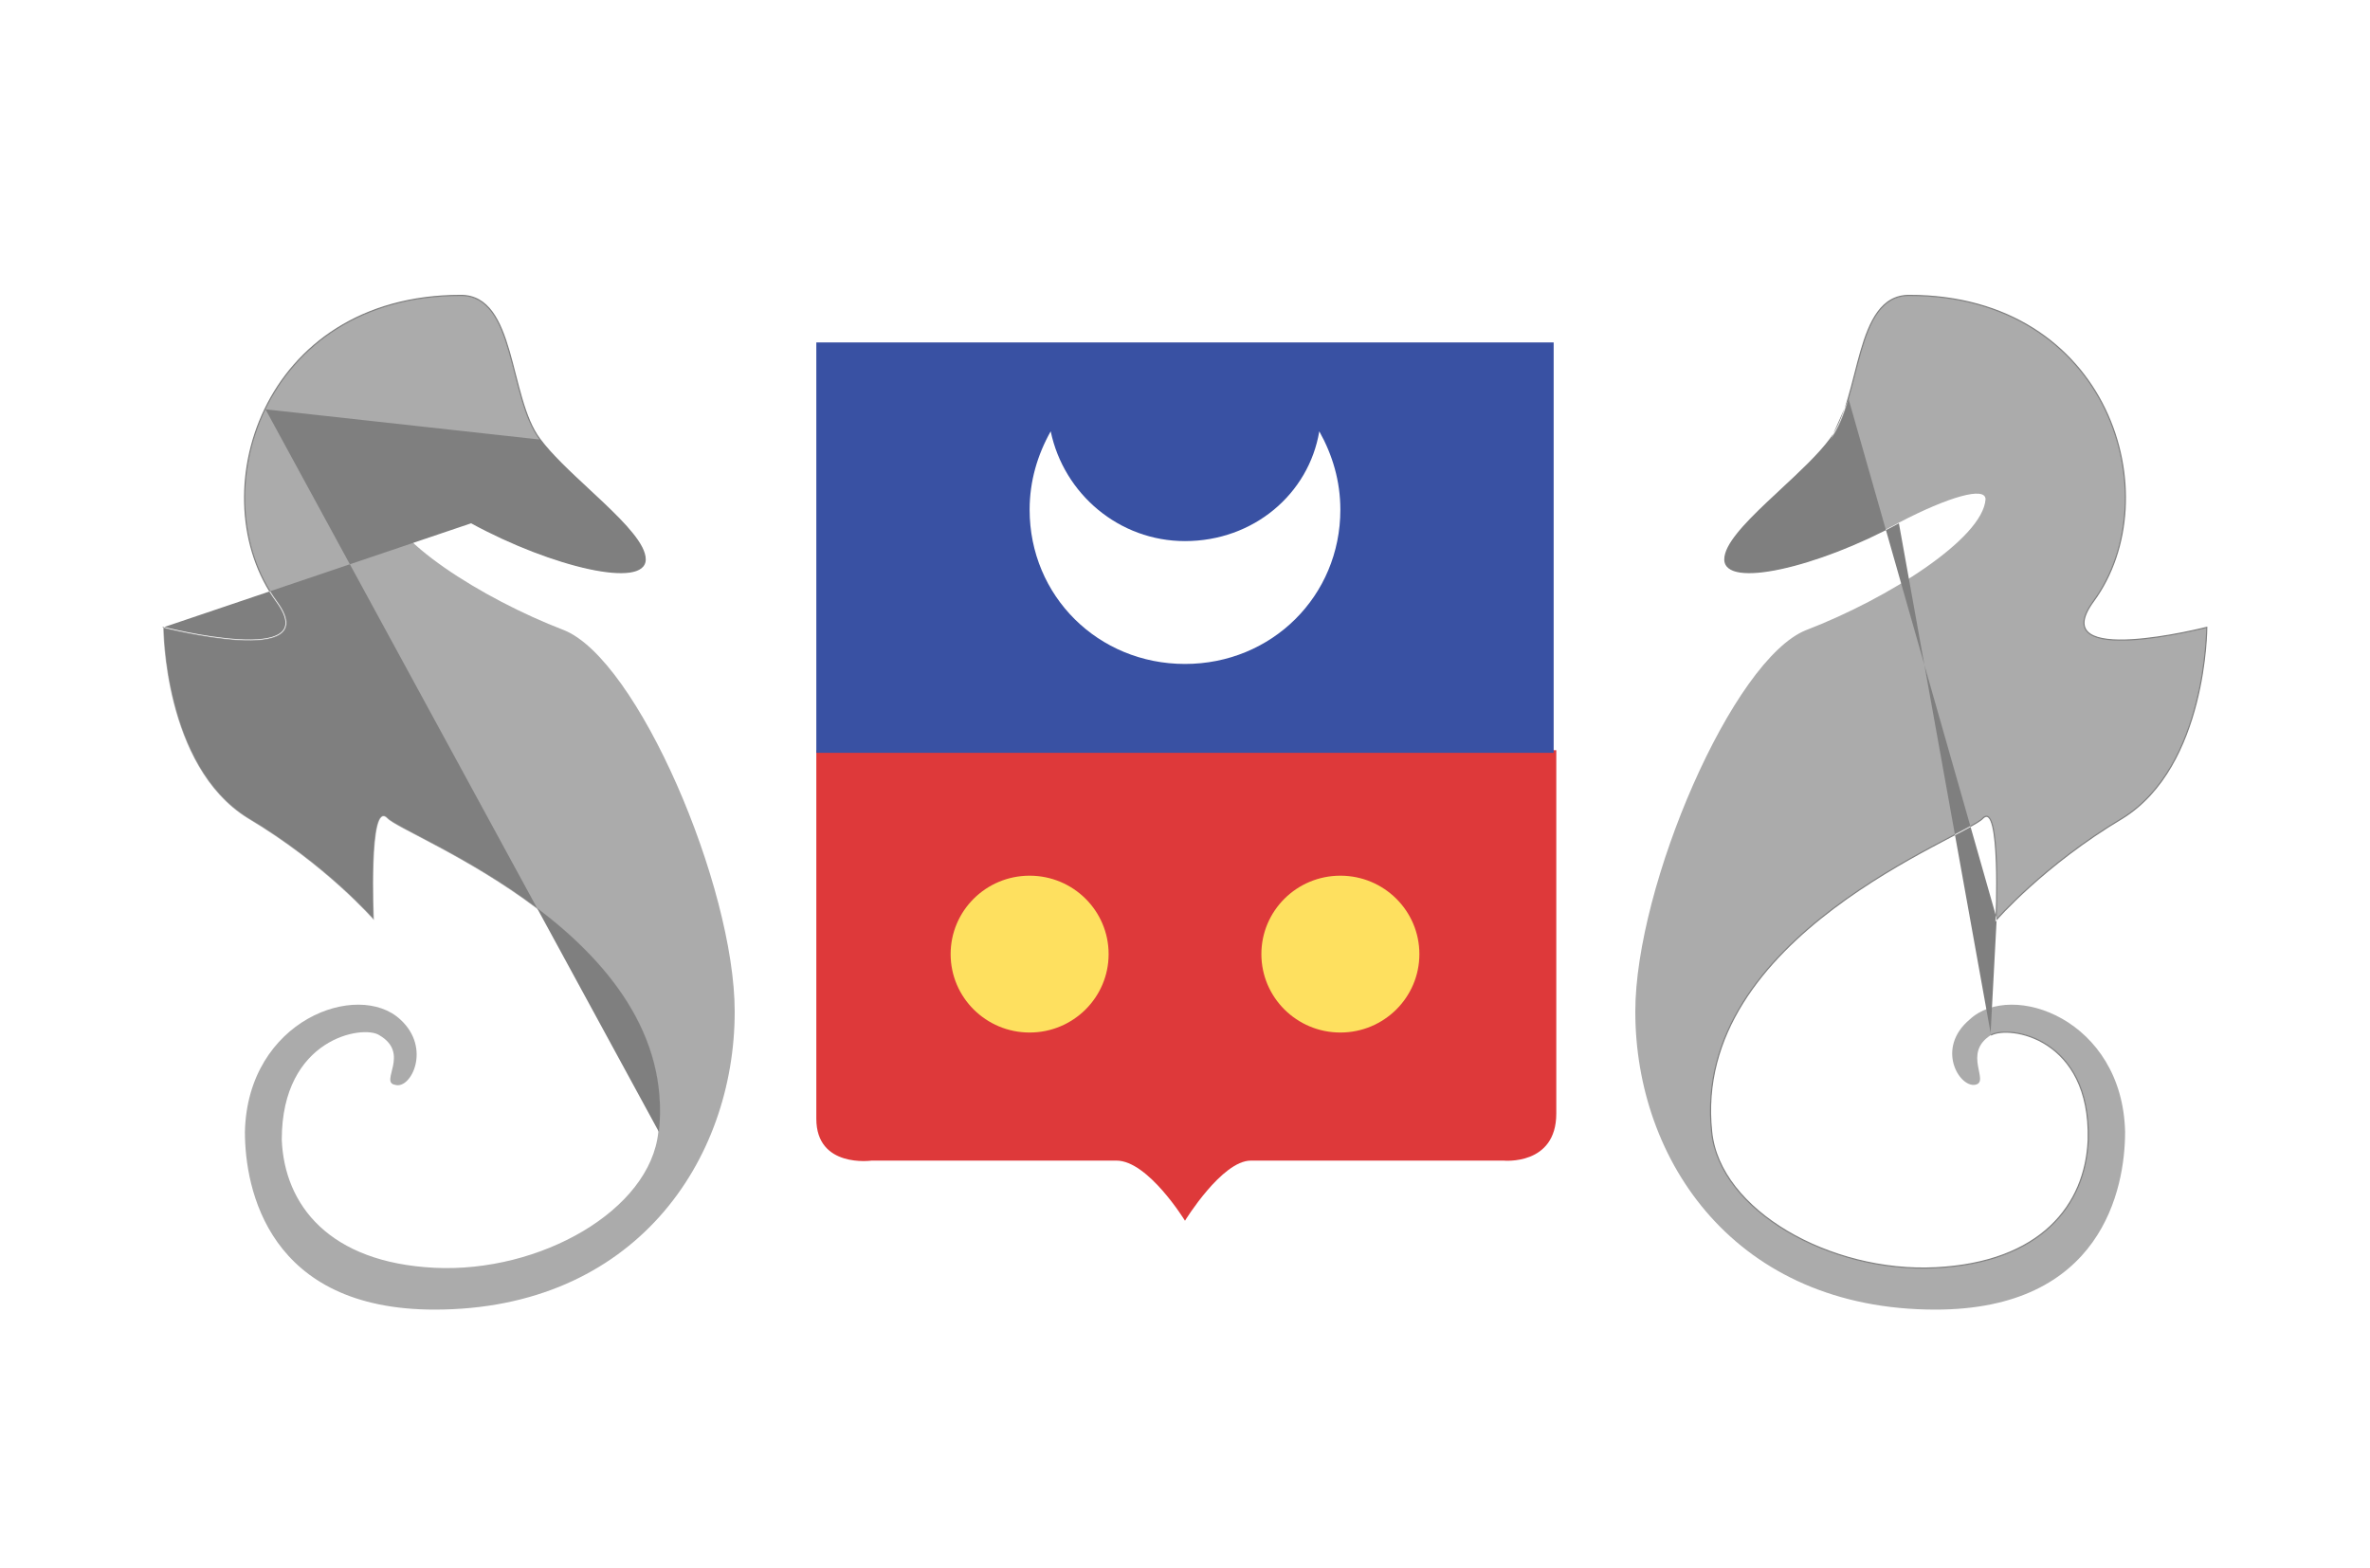
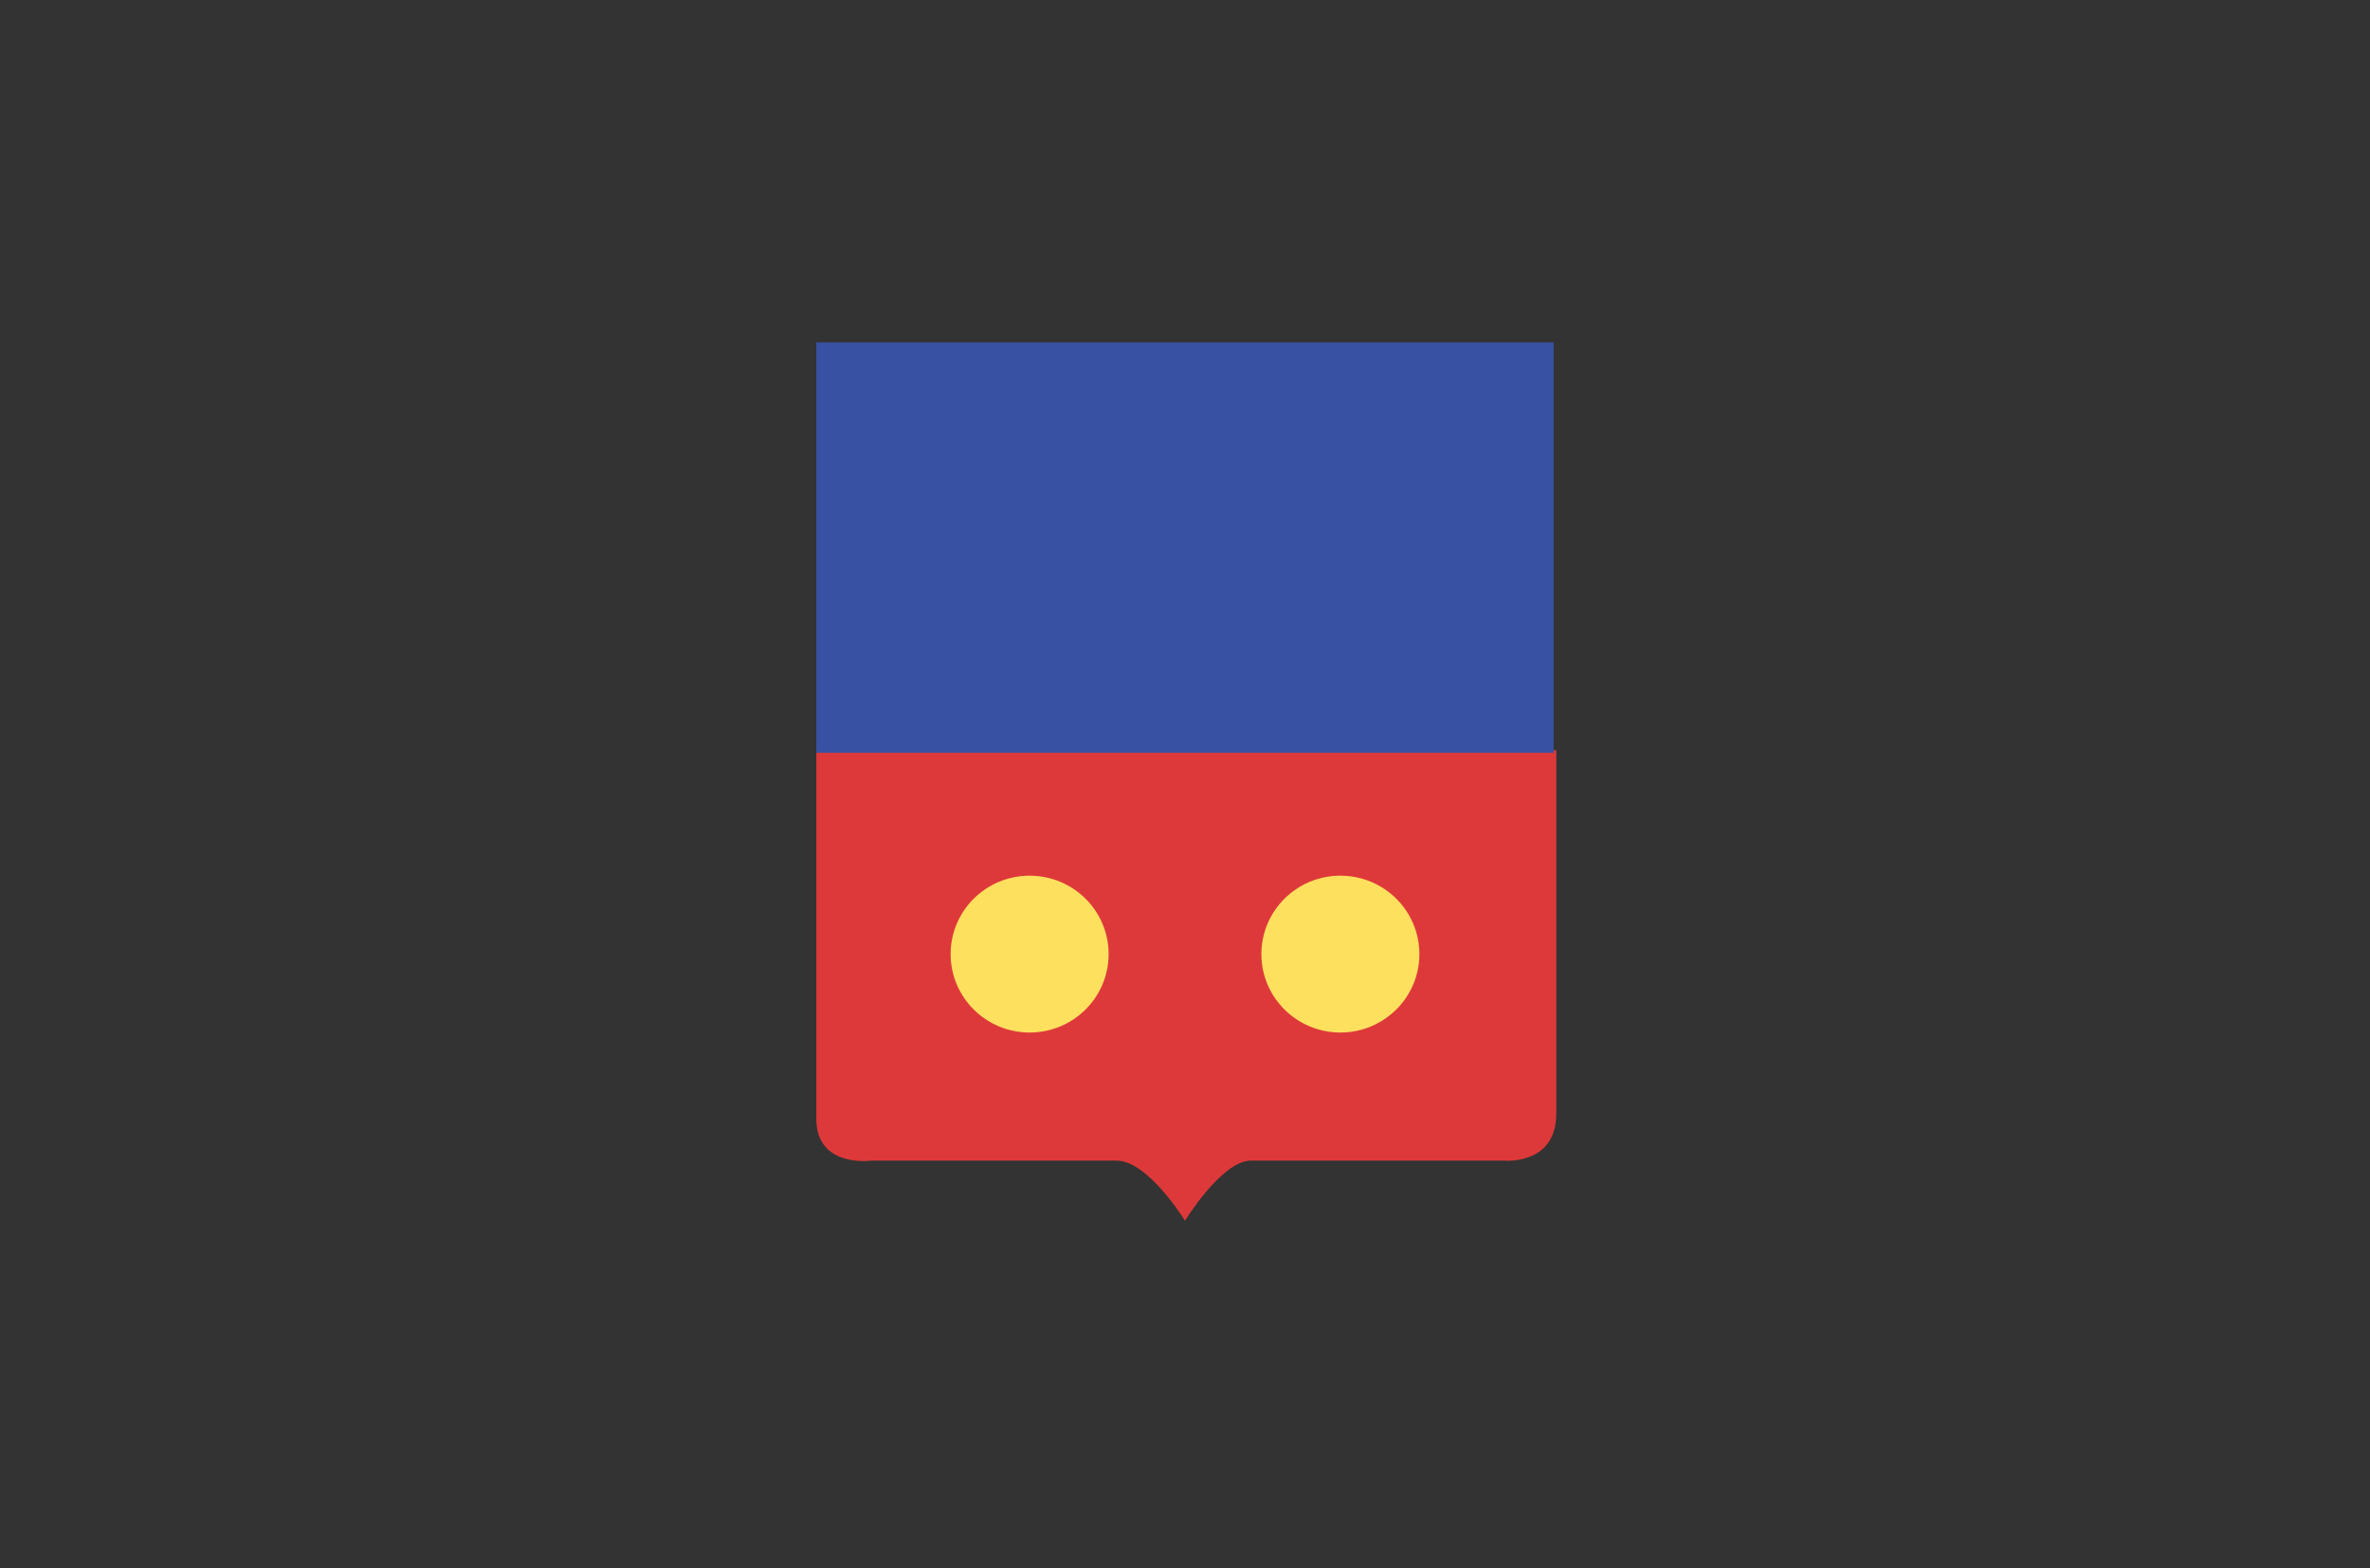
<svg xmlns="http://www.w3.org/2000/svg" width="136" height="90" viewBox="0 0 136 90" fill="none">
  <rect x="0" y="0" width="136" height="90" fill="#333333" stroke="none" />
  <g clip-path="url(#clip0_19394_394356)">
-     <path d="M0 0H136V90H0V0Z" fill="white" />
-     <path d="M114.24 59.4C112.578 60.45 114.24 62.1 113.334 62.25C112.427 62.4 111.067 60.15 113.031 58.5C115.449 56.25 121.796 58.5 121.947 64.95C121.947 68.25 120.587 75.15 111.067 75.15C99.582 75.15 93.84 66.6 93.84 58.05C93.84 50.85 99.431 37.8 103.662 36.15C108.347 34.35 113.787 30.9 113.938 28.65C113.938 27.9 111.822 28.5 108.951 30C104.267 32.55 98.978 33.75 98.978 32.1C98.978 30.45 103.36 27.45 105.022 25.2C106.836 22.8 106.382 16.95 109.556 16.95C121.04 16.95 124.516 28.5 120.134 34.5C117.262 38.4 126.631 36 126.631 36C126.631 36 126.631 43.95 121.796 46.95C117.262 49.65 114.542 52.8 114.542 52.8C114.542 52.8 114.845 45.9 113.787 46.95C112.88 48 97.014 53.7 98.222 64.95C98.676 69.45 105.022 73.05 111.067 72.75C117.111 72.45 119.68 69.15 119.831 65.4C119.982 59.55 115.298 58.8 114.24 59.4ZM16.169 65.4C16.32 69.15 18.889 72.45 24.934 72.75C30.978 73.05 37.325 69.45 37.778 64.95C38.987 53.7 23.12 48 22.214 46.95C21.156 45.9 21.458 52.8 21.458 52.8C21.458 52.8 18.738 49.65 14.205 46.95C9.369 43.95 9.369 36 9.369 36C9.369 36 18.738 38.4 15.867 34.5C11.485 28.5 14.96 16.95 26.445 16.95C29.618 16.95 29.165 22.8 30.978 25.2C32.64 27.45 37.023 30.45 37.023 32.1C37.023 33.75 31.734 32.55 27.049 30C24.178 28.5 22.062 27.9 22.062 28.65C22.214 30.9 27.654 34.35 32.338 36.15C36.569 37.8 42.16 50.85 42.16 58.05C42.16 66.6 36.418 75.15 24.934 75.15C15.414 75.15 14.054 68.25 14.054 64.95C14.205 58.5 20.551 56.25 22.969 58.5C24.782 60.15 23.574 62.55 22.667 62.25C21.76 62.1 23.574 60.45 21.76 59.4C20.854 58.8 16.169 59.55 16.169 65.4Z" fill="#ABABAB" />
-     <path fill-rule="evenodd" clip-rule="evenodd" d="M15.236 23.489C13.483 27.117 13.711 31.492 15.894 34.481C16.254 34.97 16.426 35.365 16.445 35.682C16.464 36.002 16.328 36.239 16.082 36.407C15.838 36.573 15.487 36.671 15.077 36.721C14.665 36.771 14.19 36.773 13.693 36.745C12.699 36.689 11.616 36.51 10.782 36.346C10.364 36.264 10.009 36.185 9.759 36.127C9.633 36.098 9.534 36.075 9.466 36.058C9.44 36.052 9.419 36.046 9.403 36.042C9.403 36.055 9.403 36.071 9.403 36.089C9.405 36.148 9.407 36.235 9.412 36.346C9.421 36.569 9.44 36.89 9.478 37.286C9.553 38.077 9.704 39.163 10.006 40.342C10.609 42.702 11.815 45.429 14.222 46.922C16.491 48.273 18.306 49.737 19.554 50.863C20.177 51.426 20.66 51.905 20.986 52.243C21.149 52.412 21.273 52.546 21.357 52.637C21.382 52.665 21.403 52.689 21.421 52.708C21.419 52.659 21.417 52.591 21.414 52.507C21.408 52.32 21.4 52.054 21.394 51.739C21.382 51.108 21.378 50.278 21.406 49.48C21.434 48.683 21.496 47.916 21.617 47.413C21.647 47.287 21.682 47.177 21.721 47.087C21.759 46.997 21.803 46.925 21.855 46.876C21.906 46.827 21.967 46.801 22.035 46.81C22.101 46.818 22.168 46.858 22.237 46.927L22.239 46.928C22.292 46.99 22.402 47.071 22.569 47.173C22.733 47.275 22.949 47.395 23.208 47.534C23.437 47.657 23.7 47.795 23.991 47.947C24.028 47.967 24.067 47.987 24.106 48.008C24.443 48.184 24.815 48.38 25.214 48.594C26.81 49.453 28.843 50.616 30.809 52.099C34.74 55.063 38.417 59.31 37.811 64.953M9.369 36L9.377 35.968L9.336 35.957L9.336 36H9.369ZM27.033 30.029C29.378 31.305 31.874 32.244 33.785 32.657C34.74 32.864 35.553 32.94 36.127 32.859C36.415 32.819 36.646 32.739 36.806 32.614C36.968 32.487 37.056 32.316 37.056 32.1C37.056 31.887 36.985 31.654 36.861 31.407C36.736 31.16 36.557 30.897 36.338 30.622C35.899 30.071 35.298 29.47 34.646 28.851C34.372 28.59 34.089 28.327 33.804 28.062C32.737 27.069 31.659 26.067 31.005 25.18L31.005 25.18C30.555 24.585 30.245 23.774 29.983 22.889C29.852 22.447 29.733 21.987 29.616 21.527L29.599 21.464C29.487 21.025 29.375 20.587 29.253 20.166C28.998 19.284 28.699 18.473 28.264 17.882C27.826 17.289 27.251 16.917 26.445 16.917C20.689 16.917 16.938 19.812 15.176 23.461C13.415 27.108 13.641 31.508 15.84 34.519C16.198 35.005 16.361 35.388 16.379 35.686C16.397 35.981 16.273 36.197 16.044 36.352C15.813 36.51 15.475 36.606 15.069 36.656C14.662 36.705 14.191 36.708 13.697 36.679C12.707 36.623 11.627 36.446 10.794 36.282C10.378 36.2 10.024 36.121 9.774 36.063C9.648 36.034 9.549 36.011 9.482 35.994C9.448 35.986 9.422 35.979 9.404 35.975L9.384 35.97L9.379 35.968L9.378 35.968L9.377 35.968C9.377 35.968 9.377 35.968 9.369 36M30.951 25.22C30.494 24.614 30.181 23.794 29.919 22.908C29.788 22.464 29.669 22.003 29.551 21.543L29.535 21.48C29.423 21.041 29.311 20.604 29.189 20.184C28.935 19.303 28.638 18.502 28.21 17.921C27.783 17.342 27.225 16.983 26.445 16.983C20.715 16.983 16.987 19.863 15.236 23.489M105.049 25.219C105.506 24.614 105.819 23.794 106.081 22.908L105.049 25.219ZM108.967 30.029C106.623 31.305 104.126 32.244 102.215 32.657C101.26 32.864 100.448 32.94 99.873 32.859C99.585 32.819 99.354 32.739 99.194 32.614C99.032 32.487 98.945 32.316 98.945 32.1C98.945 31.887 99.016 31.654 99.14 31.407C99.264 31.16 99.444 30.897 99.663 30.622C100.101 30.071 100.702 29.47 101.354 28.851C101.628 28.59 101.912 28.327 102.196 28.062C103.263 27.069 104.341 26.067 104.996 25.18L104.996 25.18C105.445 24.585 105.756 23.774 106.018 22.889C106.149 22.447 106.267 21.987 106.385 21.527L106.401 21.464C106.513 21.025 106.625 20.587 106.747 20.166C107.002 19.284 107.301 18.473 107.737 17.882C108.174 17.289 108.75 16.917 109.556 16.917C115.311 16.917 119.062 19.812 120.825 23.461C122.586 27.108 122.36 31.508 120.16 34.519C119.803 35.005 119.64 35.388 119.621 35.686C119.604 35.981 119.728 36.197 119.956 36.352C120.187 36.51 120.525 36.606 120.932 36.656C121.338 36.705 121.809 36.708 122.304 36.679C123.293 36.623 124.373 36.446 125.206 36.282C125.622 36.2 125.977 36.121 126.227 36.063C126.352 36.034 126.451 36.011 126.519 35.994C126.553 35.986 126.579 35.979 126.596 35.975L126.616 35.97L126.623 35.968C126.623 35.968 126.623 35.968 126.631 36C126.664 36 126.664 36 126.664 36V36L126.664 36.001L126.664 36.006L126.664 36.023C126.664 36.038 126.664 36.061 126.663 36.091C126.662 36.15 126.66 36.237 126.655 36.349C126.646 36.572 126.627 36.895 126.589 37.292C126.513 38.085 126.362 39.175 126.059 40.358C125.454 42.723 124.242 45.471 121.813 46.978L121.813 46.978C119.548 48.327 117.737 49.788 116.491 50.912C115.869 51.474 115.388 51.951 115.062 52.288C114.899 52.457 114.776 52.59 114.693 52.681C114.651 52.727 114.62 52.762 114.599 52.786C114.588 52.797 114.581 52.806 114.575 52.812L114.57 52.819L114.568 52.821L114.568 52.821C114.568 52.821 114.568 52.821 114.542 52.8C114.509 52.798 114.509 52.798 114.509 52.798L114.51 52.794L114.51 52.779C114.511 52.766 114.511 52.746 114.512 52.721C114.514 52.671 114.517 52.598 114.52 52.504C114.526 52.318 114.534 52.053 114.54 51.738C114.552 51.107 114.556 50.278 114.528 49.482C114.5 48.685 114.439 47.924 114.319 47.429C114.289 47.305 114.256 47.199 114.219 47.113C114.182 47.027 114.142 46.963 114.1 46.924C114.059 46.885 114.018 46.87 113.974 46.875C113.929 46.881 113.874 46.91 113.811 46.972C113.751 47.042 113.632 47.128 113.467 47.229C113.3 47.332 113.083 47.453 112.824 47.592C112.594 47.716 112.331 47.853 112.04 48.006L111.926 48.066C111.589 48.242 111.217 48.438 110.818 48.652C109.223 49.51 107.194 50.671 105.231 52.151C101.305 55.112 97.653 59.339 98.255 64.946C98.481 67.182 100.171 69.199 102.565 70.622C104.958 72.043 108.05 72.867 111.065 72.717C114.082 72.567 116.227 71.669 117.636 70.345C119.046 69.02 119.723 67.266 119.798 65.399C119.873 62.484 118.745 60.845 117.471 60.009C116.833 59.59 116.158 59.371 115.577 59.294C114.995 59.217 114.513 59.284 114.257 59.428M114.542 52.8L114.509 52.798L114.505 52.894L114.568 52.821L114.542 52.8ZM114.579 52.708C114.58 52.707 114.582 52.706 114.583 52.704C114.6 52.685 114.62 52.663 114.644 52.637C114.727 52.546 114.851 52.412 115.014 52.243C115.341 51.905 115.823 51.426 116.447 50.863C117.695 49.737 119.51 48.273 121.779 46.922C124.185 45.428 125.391 42.701 125.995 40.342C126.296 39.163 126.447 38.077 126.523 37.286C126.56 36.89 126.579 36.569 126.589 36.346C126.593 36.235 126.596 36.148 126.597 36.089C126.597 36.071 126.598 36.055 126.598 36.042L126.589 36.044C126.574 36.048 126.556 36.053 126.535 36.058C126.467 36.075 126.367 36.098 126.242 36.127C125.991 36.185 125.636 36.264 125.219 36.346C124.385 36.51 123.302 36.689 122.308 36.745C121.811 36.773 121.335 36.771 120.924 36.721C120.513 36.671 120.163 36.573 119.919 36.407C119.673 36.239 119.536 36.002 119.555 35.682C119.574 35.365 119.747 34.97 120.107 34.48C122.29 31.492 122.517 27.117 120.765 23.489C119.014 19.863 115.285 16.983 109.556 16.983C108.775 16.983 108.218 17.342 107.79 17.921C107.362 18.502 107.066 19.303 106.811 20.184C106.689 20.604 106.578 21.041 106.465 21.48L106.449 21.543C106.331 22.003 106.213 22.464 106.081 22.908M114.579 52.708C114.58 52.684 114.581 52.655 114.582 52.622C114.584 52.588 114.585 52.549 114.586 52.507C114.593 52.32 114.6 52.054 114.606 51.739C114.618 51.108 114.623 50.278 114.594 49.48C114.566 48.683 114.505 47.916 114.383 47.413C114.353 47.287 114.319 47.177 114.28 47.087C114.241 46.997 114.197 46.925 114.146 46.876C114.094 46.827 114.033 46.801 113.965 46.81C113.899 46.818 113.832 46.858 113.763 46.927L113.762 46.928C113.709 46.99 113.598 47.071 113.432 47.173C113.267 47.275 113.051 47.395 112.792 47.534C112.563 47.657 112.3 47.795 112.009 47.948L111.895 48.008C111.558 48.184 111.186 48.38 110.787 48.594C109.19 49.453 107.158 50.616 105.191 52.099C101.26 55.063 97.583 59.31 98.189 64.953C98.418 67.218 100.127 69.25 102.531 70.678C104.935 72.106 108.04 72.933 111.069 72.783C114.097 72.632 116.258 71.731 117.682 70.392C119.106 69.055 119.789 67.283 119.864 65.401L119.864 65.401C119.94 62.466 118.802 60.804 117.507 59.954C116.861 59.529 116.176 59.307 115.586 59.229C114.997 59.151 114.497 59.216 114.224 59.371M126.631 36L126.664 36V35.957L126.623 35.968L126.631 36Z" fill="#7F7F7F" />
    <path d="M46.844 43.2V64.2C46.844 67.05 50.017 66.6 50.017 66.6H64.07C65.884 66.6 67.999 70.05 67.999 70.05C67.999 70.05 70.115 66.6 71.777 66.6H86.284C86.284 66.6 89.306 66.9 89.306 63.9V43.05H46.844V43.2Z" fill="#DE393A" />
    <path d="M46.844 19.65H89.155V43.2H46.844V19.65Z" fill="#3951A3" />
-     <path d="M75.706 24.75C75.102 28.35 71.928 31.05 67.999 31.05C64.222 31.05 61.048 28.35 60.293 24.75C59.537 26.1 59.084 27.6 59.084 29.25C59.084 34.2 63.013 38.1 67.999 38.1C72.986 38.1 76.915 34.2 76.915 29.25C76.915 27.6 76.462 26.1 75.706 24.75Z" fill="white" />
    <path d="M59.084 59.25C61.588 59.25 63.617 57.235 63.617 54.75C63.617 52.265 61.588 50.25 59.084 50.25C56.58 50.25 54.551 52.265 54.551 54.75C54.551 57.235 56.58 59.25 59.084 59.25Z" fill="#FEE05F" />
    <path d="M76.916 59.25C79.42 59.25 81.45 57.235 81.45 54.75C81.45 52.265 79.42 50.25 76.916 50.25C74.412 50.25 72.383 52.265 72.383 54.75C72.383 57.235 74.412 59.25 76.916 59.25Z" fill="#FEE05F" />
  </g>
  <defs>
    <clipPath id="clip0_19394_394356">
      <rect width="136" height="90" fill="white" />
    </clipPath>
  </defs>
</svg>